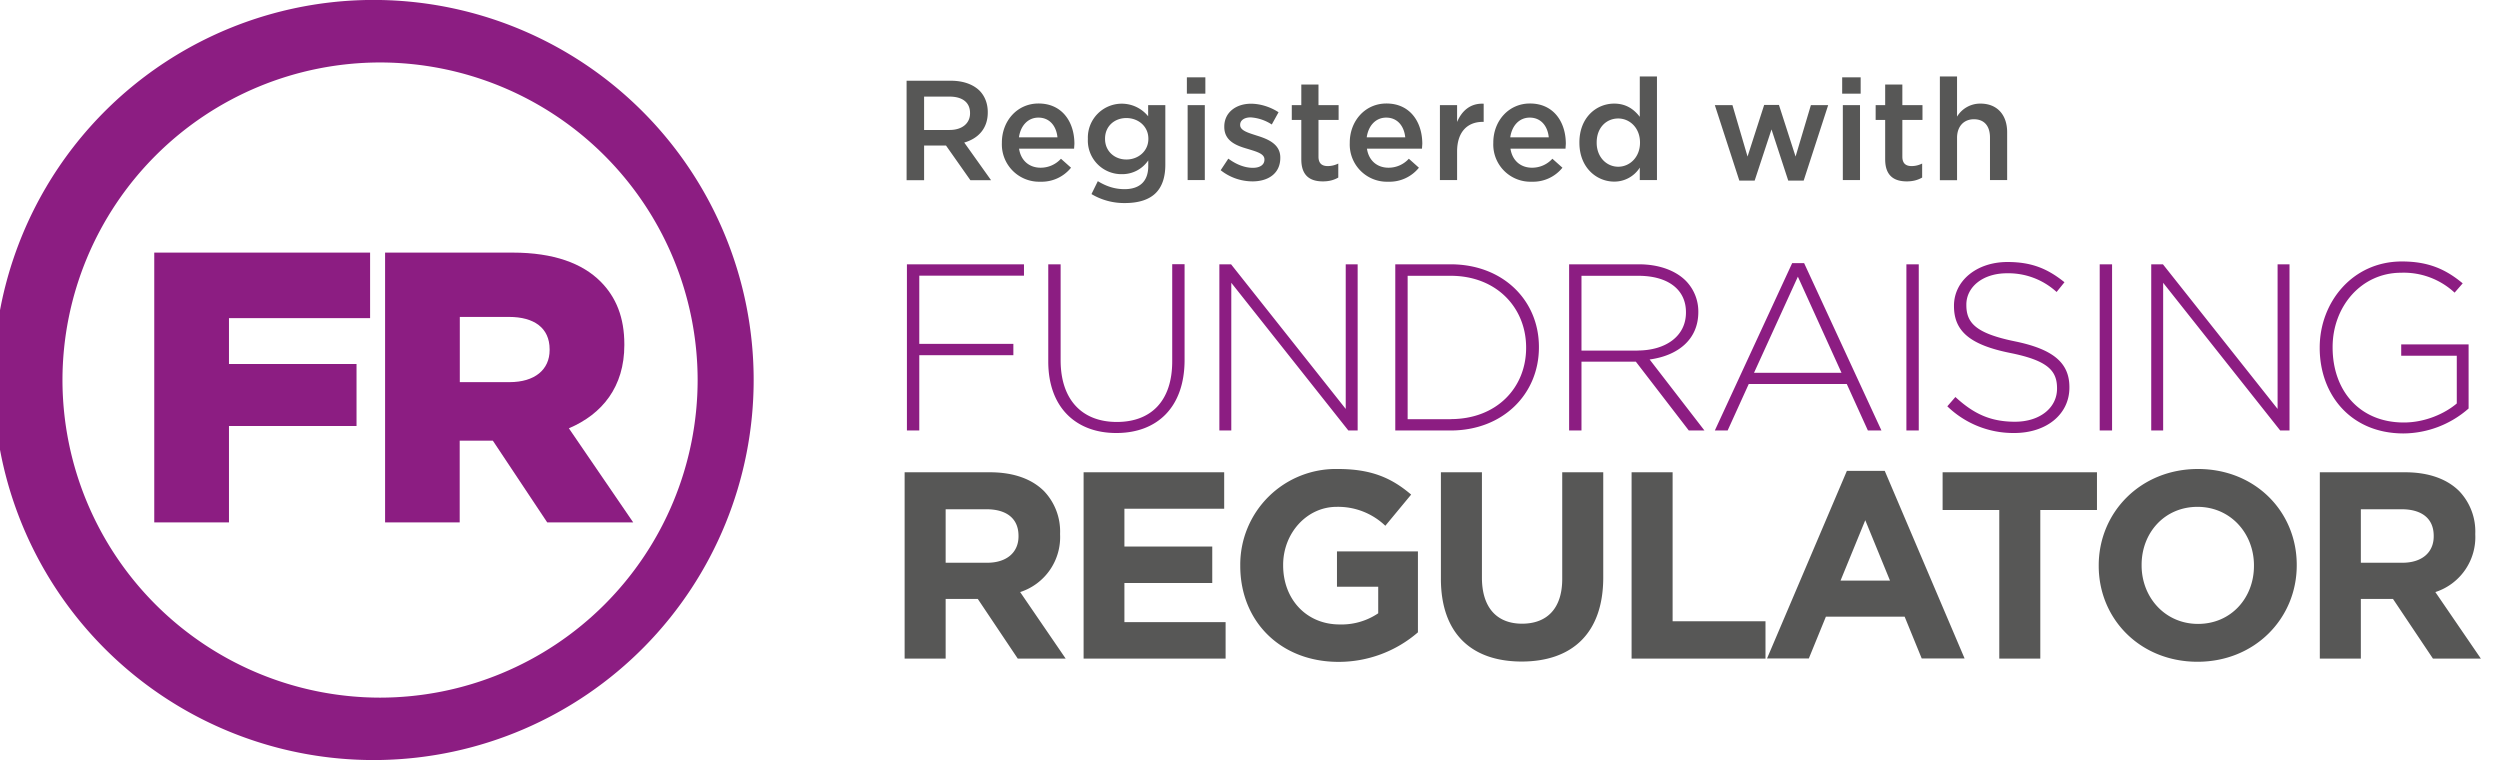
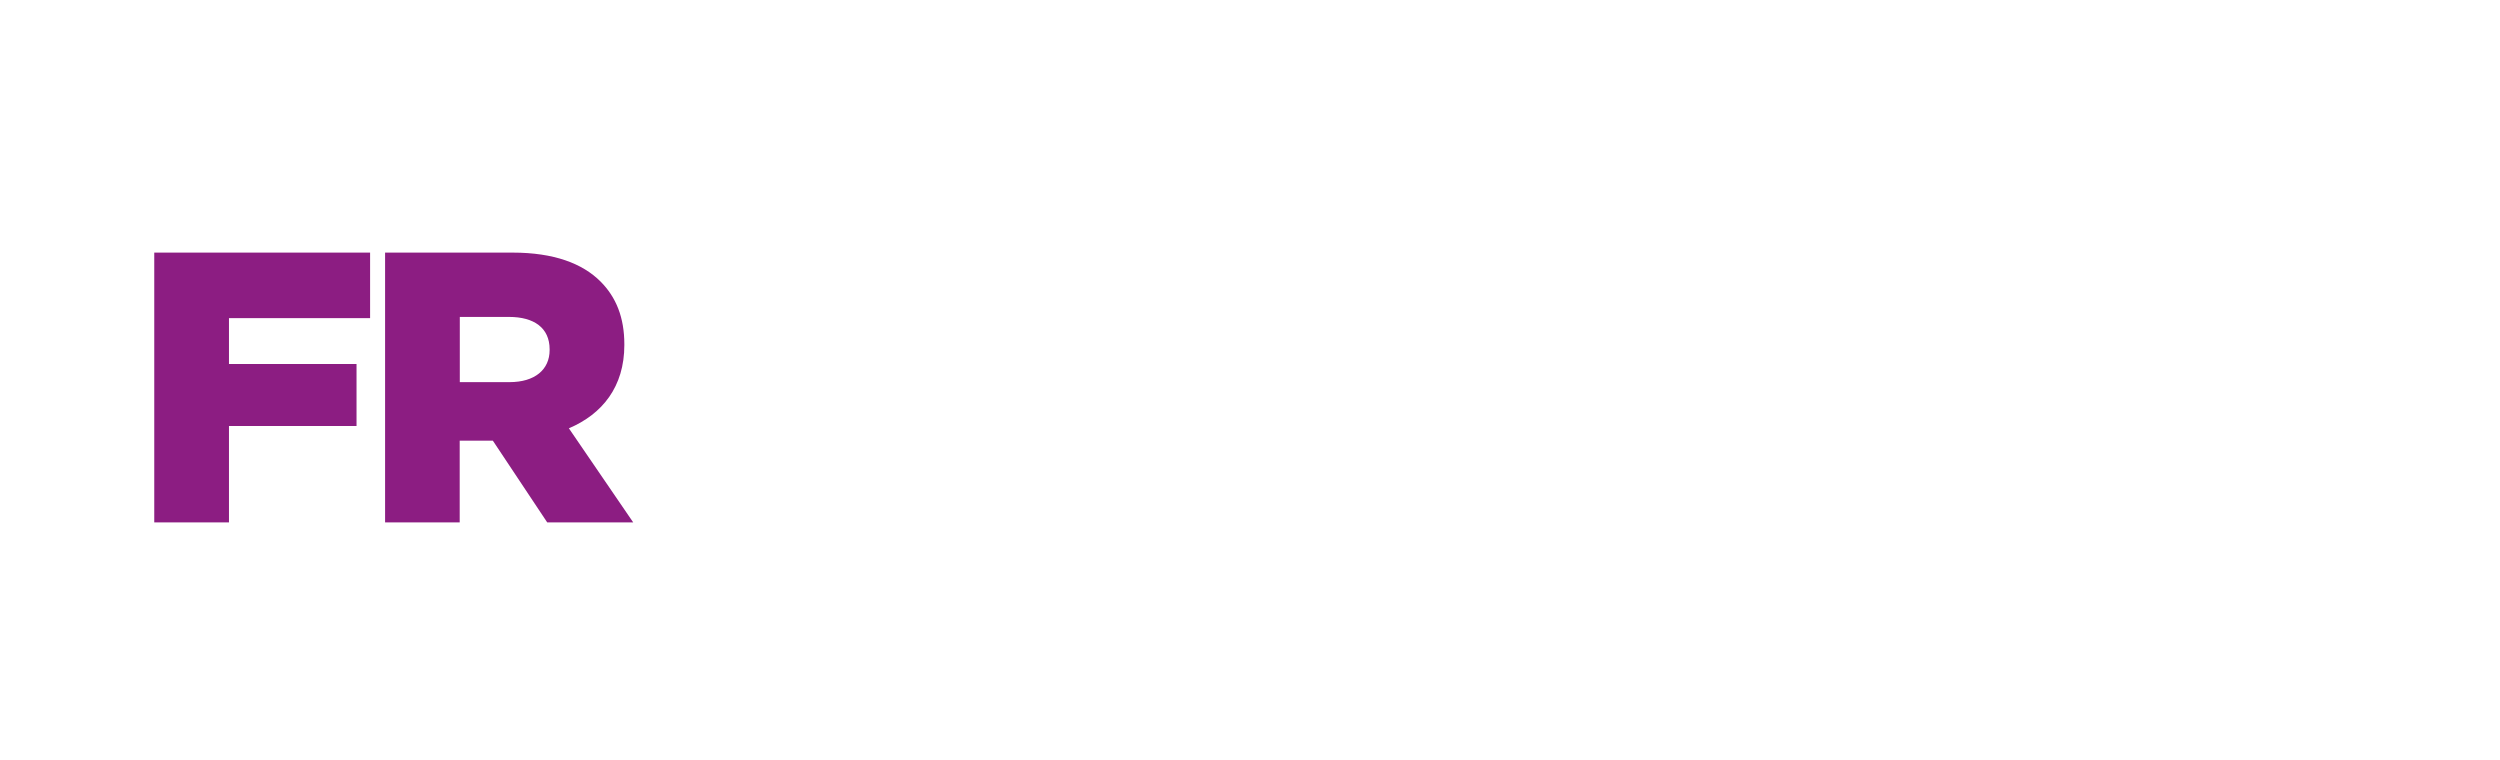
<svg xmlns="http://www.w3.org/2000/svg" viewBox="0 0 228.52 69.48">
  <g fill="#8c1d82">
-     <path d="M34.74 5.71a29.06 29.06 0 0 1 29.03 29.03 29.06 29.06 0 0 1-29.03 29.03A29.06 29.06 0 0 1 5.71 34.74 29.06 29.06 0 0 1 34.74 5.71m0-5.71a34.74 34.74 0 1 0 0 69.47 34.74 34.74 0 0 0 0-69.47z" />
    <path d="M14.1 23.09h19.73v5.99h-12.9v4.19h11.66v5.67H20.93v8.81H14.1V23.09zm21.1 0h11.66c3.77 0 6.38.99 8.03 2.64 1.44 1.44 2.18 3.31 2.18 5.74v.07c0 3.81-2.01 6.31-5.07 7.61l5.88 8.6h-7.86l-4.97-7.47h-3.03v7.47H35.2V23.09zm11.38 11.84c2.29 0 3.66-1.13 3.66-2.93v-.07c0-1.97-1.44-2.96-3.7-2.96h-4.51v5.96h4.55z" />
  </g>
-   <path fill="#8c1d82" d="M82.9 24.16h10.7v1.04h-9.57v6.23h8.6v1.04h-8.6v6.88H82.9V24.16zm12.92 8.88v-8.88h1.13v8.77c0 3.58 1.93 5.64 5.14 5.64 3.08 0 5.06-1.87 5.06-5.54v-8.88h1.13v8.75c0 4.36-2.54 6.68-6.23 6.68-3.65.01-6.23-2.29-6.23-6.54zm15.65-8.88h1.06l10.48 13.22V24.16h1.09v15.19h-.85l-10.7-13.5v13.5h-1.09V24.16zm16.07 0h5.06c4.77 0 8.07 3.28 8.07 7.55v.04c0 4.28-3.3 7.6-8.07 7.6h-5.06V24.16zm5.06 14.15c4.23 0 6.9-2.89 6.9-6.51v-.04c0-3.6-2.67-6.55-6.9-6.55h-3.93v13.11h3.93zm10.83-14.15h6.38c1.87 0 3.37.59 4.28 1.5a4 4 0 0 1 1.15 2.82v.04c0 2.54-1.89 3.99-4.45 4.34l5.01 6.49h-1.43l-4.84-6.29h-4.97v6.29h-1.13V24.16zm6.25 7.88c2.54 0 4.43-1.28 4.43-3.47v-.04c0-2.04-1.61-3.32-4.36-3.32h-5.19v6.84h5.12zm14.14-7.99h1.09l7.07 15.3h-1.24l-1.93-4.25h-8.96l-1.93 4.25h-1.17l7.07-15.3zm4.51 10.03-3.99-8.79-4.01 8.79h8zm5.93-9.92h1.13v15.19h-1.13V24.16zM178 37.14l.74-.85c1.67 1.54 3.21 2.26 5.45 2.26 2.28 0 3.84-1.28 3.84-3.02v-.04c0-1.61-.85-2.54-4.3-3.23-3.65-.74-5.12-1.98-5.12-4.28v-.04c0-2.26 2.06-3.99 4.89-3.99 2.21 0 3.67.61 5.21 1.85l-.72.89a6.53 6.53 0 0 0-4.54-1.71c-2.24 0-3.71 1.28-3.71 2.86v.04c0 1.61.82 2.58 4.43 3.32 3.52.72 4.99 1.97 4.99 4.19v.04c0 2.45-2.11 4.15-5.04 4.15a8.67 8.67 0 0 1-6.12-2.44zm13.93-12.98h1.13v15.19h-1.13V24.16zm4.72 0h1.06l10.48 13.22V24.16h1.09v15.19h-.85l-10.7-13.5v13.5h-1.09V24.16zm15.39 7.64v-.04c0-4.1 2.97-7.86 7.51-7.86 2.47 0 4.04.74 5.56 2l-.74.85a6.83 6.83 0 0 0-4.88-1.82c-3.69 0-6.27 3.13-6.27 6.79v.04c0 3.93 2.45 6.86 6.51 6.86 1.93 0 3.73-.8 4.84-1.74v-4.36h-5.08v-1.04h6.16v5.86a9.11 9.11 0 0 1-5.97 2.28c-4.8-.01-7.64-3.54-7.64-7.82z" />
-   <path fill="#575756" d="M82.69 43.17h7.79c2.17 0 3.84.61 4.96 1.73a5.35 5.35 0 0 1 1.46 3.89v.05a5.28 5.28 0 0 1-3.65 5.28l4.16 6.08h-4.38l-3.65-5.45h-2.94v5.45h-3.75V43.17zm7.54 8.27c1.82 0 2.87-.97 2.87-2.41v-.05c0-1.61-1.12-2.43-2.94-2.43h-3.72v4.89h3.79zm8.82-8.27h12.85v3.33h-9.12v3.46h8.03v3.33h-8.03v3.58h9.25v3.33H99.05V43.17zm14.32 8.56v-.05a8.74 8.74 0 0 1 8.93-8.81c3.07 0 4.92.83 6.69 2.34l-2.36 2.85a6.24 6.24 0 0 0-4.45-1.73c-2.73 0-4.89 2.41-4.89 5.3v.05c0 3.11 2.14 5.4 5.16 5.4a6 6 0 0 0 3.53-1.02v-2.43h-3.77V50.4h7.4v7.4a11.07 11.07 0 0 1-7.28 2.7c-5.31-.01-8.96-3.73-8.96-8.77zm18.34 1.17v-9.73h3.75v9.63c0 2.77 1.39 4.21 3.67 4.21s3.67-1.39 3.67-4.09v-9.75h3.75v9.61c0 5.16-2.9 7.69-7.47 7.69-4.57-.01-7.37-2.56-7.37-7.57zm17.43-9.73h3.75v13.62h8.49v3.41h-12.24V43.17zm19.68-.13h3.46l7.3 17.15h-3.92l-1.56-3.82h-7.2l-1.56 3.82h-3.82l7.3-17.15zm3.94 10.03-2.26-5.52-2.26 5.52h4.52zm9.99-6.45h-5.18v-3.45h14.11v3.45h-5.18V60.2h-3.75V46.62zm9.09 5.11v-.05c0-4.84 3.82-8.81 9.07-8.81 5.26 0 9.03 3.92 9.03 8.76v.05c0 4.84-3.82 8.81-9.07 8.81s-9.03-3.92-9.03-8.76zm14.19 0v-.05c0-2.92-2.14-5.35-5.16-5.35s-5.11 2.38-5.11 5.3v.05c0 2.92 2.14 5.35 5.16 5.35s5.11-2.38 5.11-5.3zm6.02-8.56h7.79c2.16 0 3.84.61 4.96 1.73a5.35 5.35 0 0 1 1.46 3.89v.05a5.28 5.28 0 0 1-3.65 5.28l4.16 6.08h-4.38l-3.65-5.45h-2.94v5.45h-3.75V43.17zm7.54 8.27c1.83 0 2.87-.97 2.87-2.41v-.05c0-1.61-1.12-2.43-2.94-2.43h-3.72v4.89h3.79zM82.87 7.38h4.05c1.14 0 2.04.34 2.62.91.48.49.75 1.17.75 1.96v.03c0 1.49-.9 2.39-2.15 2.75l2.45 3.44H88.7l-2.23-3.17h-2v3.17h-1.6V7.38zm3.93 4.5c1.14 0 1.87-.6 1.87-1.52v-.03c0-.97-.7-1.5-1.88-1.5h-2.32v3.05h2.33zm4.78 1.18v-.03c0-1.96 1.39-3.57 3.35-3.57 2.18 0 3.28 1.71 3.28 3.69l-.03.44h-5.03c.17 1.12.96 1.74 1.97 1.74a2.5 2.5 0 0 0 1.86-.82l.92.82a3.45 3.45 0 0 1-2.8 1.28 3.41 3.41 0 0 1-3.52-3.55zm5.08-.51c-.1-1.01-.7-1.8-1.74-1.8-.96 0-1.63.74-1.78 1.8h3.52zm3.11 5.19.58-1.18c.74.45 1.51.73 2.44.73 1.4 0 2.17-.73 2.17-2.1v-.53a2.86 2.86 0 0 1-2.41 1.26 3.07 3.07 0 0 1-3.11-3.21v-.03a3.1 3.1 0 0 1 5.51-2.05V9.61h1.57v5.45c0 1.15-.3 2.01-.87 2.58-.62.62-1.58.92-2.82.92a5.81 5.81 0 0 1-3.06-.82zm5.2-5.04v-.03c0-1.12-.92-1.88-2.01-1.88-1.09 0-1.95.75-1.95 1.88v.03c0 1.12.87 1.88 1.95 1.88 1.09 0 2.01-.77 2.01-1.88zm3.52-5.63h1.69v1.49h-1.69V7.07zm.07 2.54h1.57v6.85h-1.57V9.61zm3.02 5.95.7-1.06c.75.56 1.54.84 2.24.84.67 0 1.06-.29 1.06-.74v-.03c0-.53-.73-.71-1.53-.96-1.01-.29-2.14-.7-2.14-2.01v-.03c0-1.3 1.08-2.09 2.44-2.09.86 0 1.79.3 2.52.78l-.62 1.12a3.99 3.99 0 0 0-1.93-.65c-.61 0-.96.29-.96.67v.03c0 .51.74.71 1.54.97 1 .31 2.13.77 2.13 2v.03c0 1.44-1.12 2.15-2.54 2.15a4.7 4.7 0 0 1-2.91-1.02zm7.37-.99v-3.61h-.87V9.61h.87V7.73h1.57v1.88h1.84v1.35h-1.84v3.36c0 .61.31.86.84.86.35 0 .66-.08.97-.23v1.28c-.39.22-.82.35-1.41.35-1.16 0-1.97-.51-1.97-2.01zm4.43-1.51v-.03c0-1.96 1.39-3.57 3.35-3.57 2.18 0 3.28 1.71 3.28 3.69l-.03.44h-5.03c.17 1.12.96 1.74 1.97 1.74a2.5 2.5 0 0 0 1.86-.82l.92.82a3.45 3.45 0 0 1-2.8 1.28 3.4 3.4 0 0 1-3.52-3.55zm5.07-.51c-.1-1.01-.7-1.8-1.74-1.8-.96 0-1.63.74-1.78 1.8h3.52zm3.17-2.94h1.57v1.54c.43-1.02 1.22-1.73 2.43-1.67v1.66h-.09c-1.38 0-2.34.9-2.34 2.71v2.61h-1.57V9.61zm4.88 3.45v-.03c0-1.96 1.39-3.57 3.35-3.57 2.18 0 3.28 1.71 3.28 3.69l-.03.44h-5.03c.17 1.12.96 1.74 1.97 1.74a2.5 2.5 0 0 0 1.86-.82l.92.82a3.45 3.45 0 0 1-2.8 1.28 3.4 3.4 0 0 1-3.52-3.55zm5.07-.51c-.1-1.01-.7-1.8-1.74-1.8-.96 0-1.63.74-1.78 1.8h3.52zm2.8.5v-.03c0-2.27 1.54-3.55 3.18-3.55 1.13 0 1.84.56 2.34 1.21V6.99h1.57v9.47h-1.57v-1.14a2.75 2.75 0 0 1-2.34 1.28c-1.61 0-3.18-1.28-3.18-3.55zm5.54 0v-.03c0-1.32-.93-2.19-1.99-2.19-1.08 0-1.97.83-1.97 2.19v.03c0 1.32.91 2.19 1.97 2.19s1.99-.88 1.99-2.19zm6.84-3.44h1.61l1.38 4.7 1.52-4.72h1.35l1.52 4.72 1.4-4.7h1.58l-2.24 6.9h-1.41l-1.53-4.68-1.54 4.68h-1.4l-2.24-6.9zm11.64-2.54h1.69v1.49h-1.69V7.07zm.06 2.54h1.57v6.85h-1.57V9.61zm3.87 4.96v-3.61h-.87V9.61h.87V7.73h1.57v1.88h1.84v1.35h-1.84v3.36c0 .61.31.86.84.86.35 0 .66-.08.97-.23v1.28c-.39.22-.82.35-1.41.35-1.15 0-1.97-.51-1.97-2.01zm5-7.58h1.57v3.67a2.47 2.47 0 0 1 2.14-1.19c1.54 0 2.44 1.04 2.44 2.62v4.37h-1.57v-3.89c0-1.06-.53-1.67-1.47-1.67-.91 0-1.54.64-1.54 1.7v3.87h-1.57V6.99z" />
</svg>